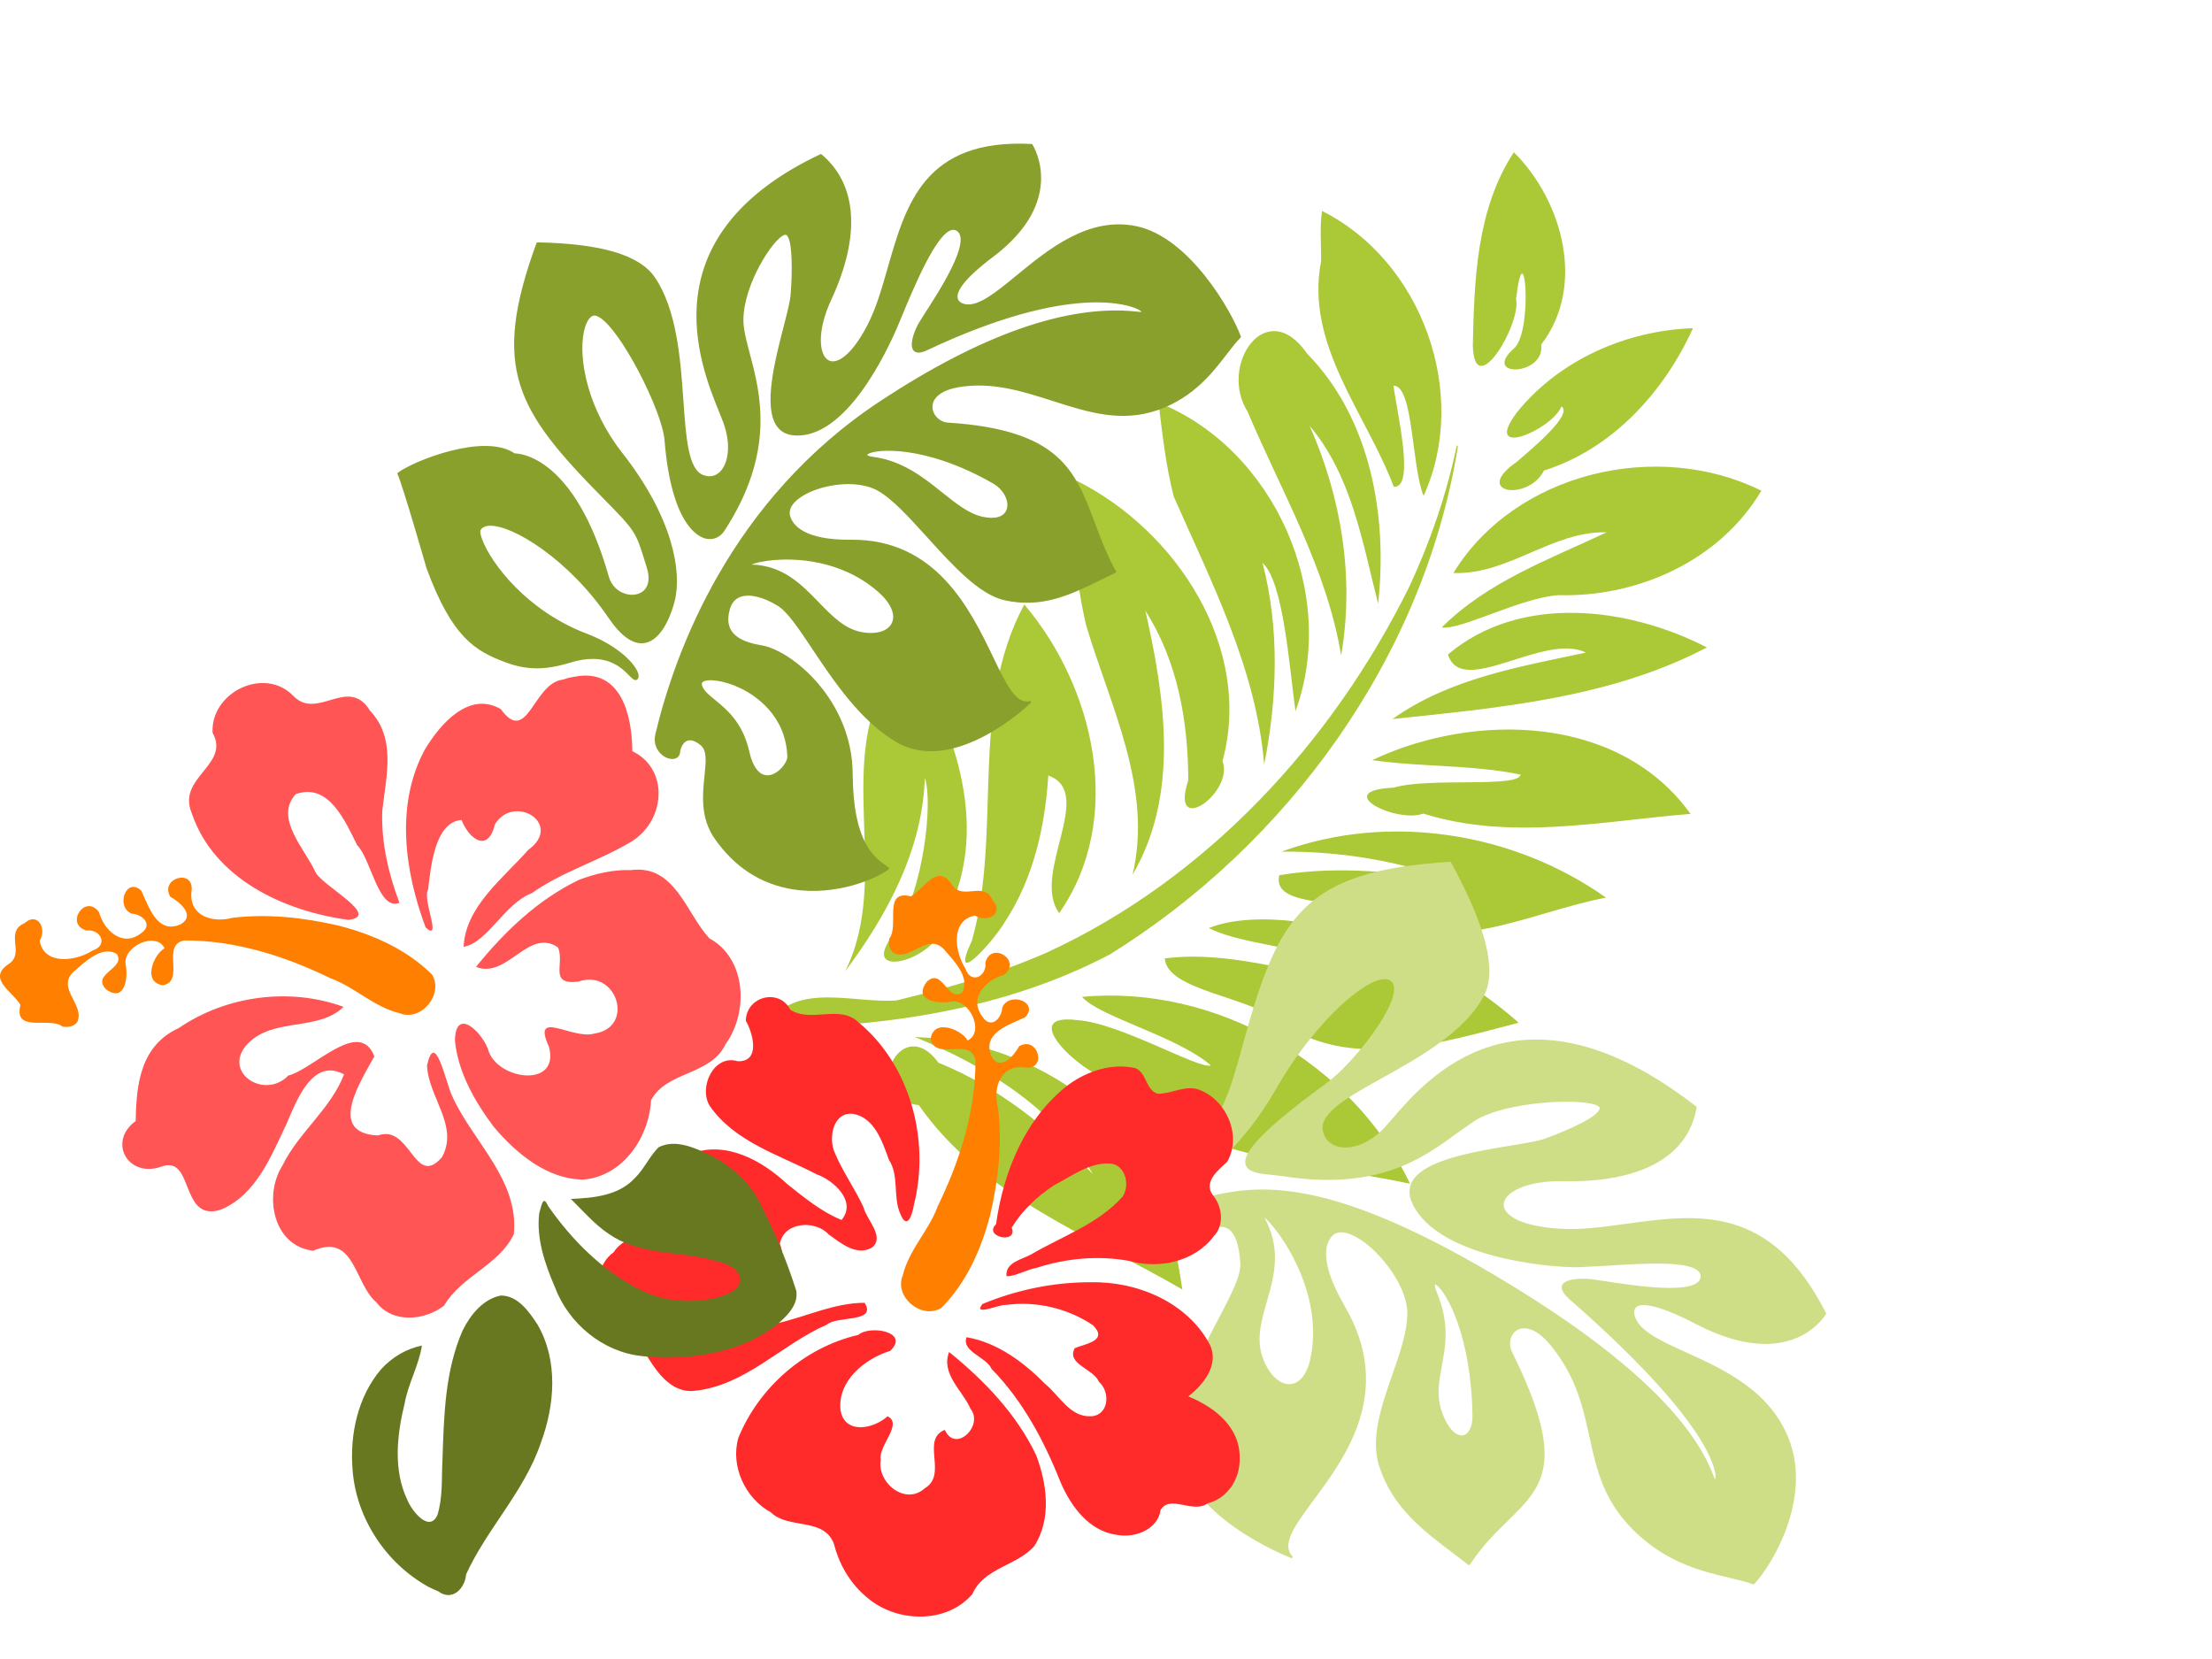
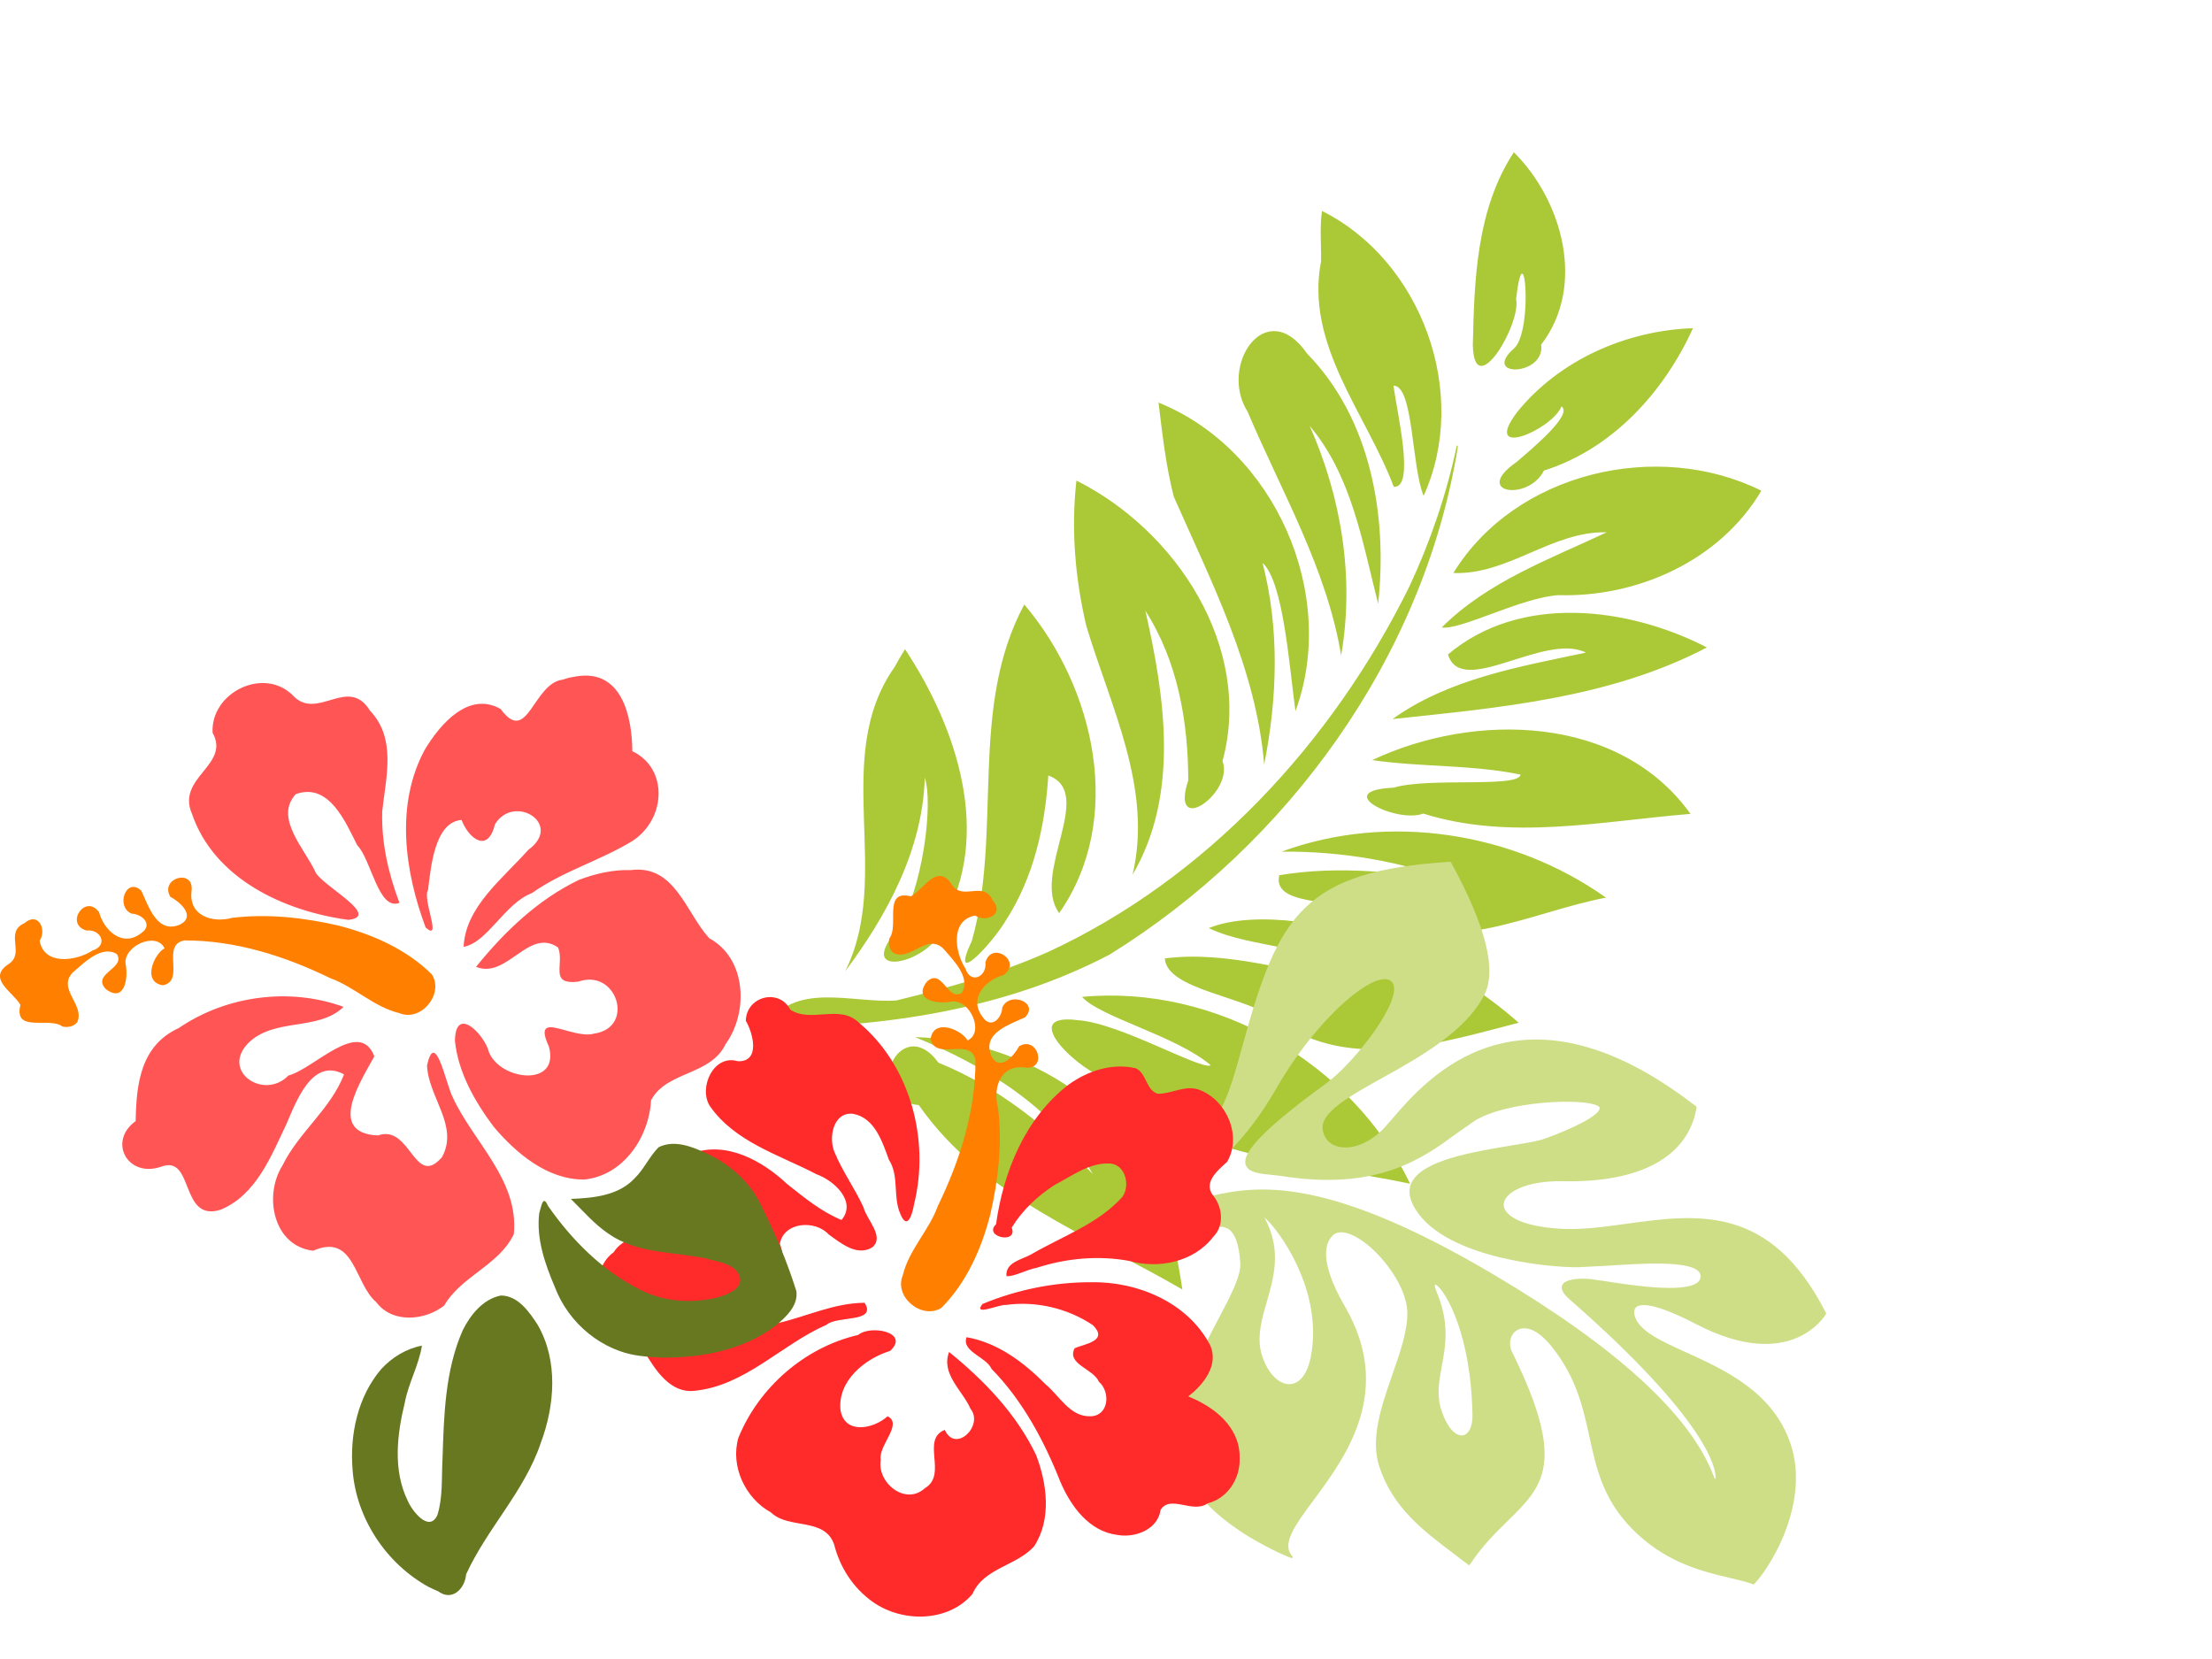
<svg xmlns="http://www.w3.org/2000/svg" width="640" height="480">
  <title>hibiscus</title>
  <g>
    <title>Layer 1</title>
    <path d="m464.572,316.738c-29.823,7.019 -61.366,21.385 -91.972,9.834c-7.428,1.813 -32.622,-6.02 -15.159,-11.633c11.305,-4.45 38.361,-2.026 40.361,-4.602c-12.746,-3.471 -34.998,1.087 -42.13,-2.021c33.43,-19.802 78.848,-16.061 108.9,8.422zm8.566,-55.535c-17.744,14.751 -38.085,33.746 -63.166,29.151c-10.923,-2.672 -32.926,5.813 -37.39,-2.318c15.56,-9.928 34.376,-11.635 51.522,-17.486c-14.665,-5.162 -29.161,4.186 -43.762,4.134c9.758,-10.61 33.133,-17.043 50.316,-18.103c14.284,-0.958 28.732,0.636 42.48,4.622m7.398,-43.505c-17.673,12.821 -32.895,34.17 -56.952,33.598c-9.175,-3.021 -29.086,11.121 -31.317,0.846c14.374,-9.937 31.108,-15.718 47.875,-20.162c-17.382,1.379 -34.464,6.123 -50.16,13.695c23.138,-23.484 58.28,-33.721 90.554,-27.977m-94.22,-99.108c16.766,58.833 4.381,124.316 -28.64,175.234c-20.773,27.473 -50.201,46.99 -80.992,61.623c1.263,-15.861 19.785,-17.024 30.839,-23.289c11.762,-9.505 23.499,-19.59 33.518,-31.171c32.629,-38.86 48.752,-90.102 49.653,-140.428c-0.051,-14.409 -1.665,-28.825 -4.996,-42.85l0.359,0.15l0.259,0.731l0,0zm31.707,253.928c-30.793,-2.645 -63.901,0.258 -91.722,-15.738c-16.189,5.763 -16.495,-22.425 -0.078,-13.52c18.543,-1.025 36.975,3.381 54.143,10.116c-18.443,-12.607 -41.668,-15.073 -63.444,-13.93c31.549,-13.867 74.447,-7.204 94.035,23.116c2.472,3.234 4.802,6.574 7.066,9.956l0,0zm-127.533,-198.62c32.294,0.728 66.901,21.873 72.846,55.392c7.01,6.786 -4.409,26.803 -6.591,9.261c-7.252,-15.367 -17.537,-29.946 -32.144,-39.089c15.739,20.133 31.64,43.863 29.208,70.656c-5.287,-25.157 -26.683,-41.387 -42.89,-59.517c-8.746,-11.008 -15.881,-23.374 -20.43,-36.703m1.646,38.857c28.643,12.994 52.817,43.684 47.21,76.466c-12.294,-6.702 -5.153,-36.099 -19.822,-34.671c5.402,13.686 8.758,28.393 6.761,43.23c-0.618,7.132 -6.344,25.654 -6.381,9.388c-5.496,-32.589 -29.58,-60.312 -27.769,-94.413m-25.695,26.411c23.131,14.059 45.905,37.643 43.517,66.758c4.396,10.012 -16.068,27.361 -11.051,8.203c2.02,-14.278 -6.161,-38.366 -11.437,-43.76c8.294,19.023 7.132,40.586 3.049,60.484c0.752,-30.966 -30.183,-54.103 -24.6,-85.755l0.208,-2.97l0.317,-2.96m225.88,-53.81c-22.289,12.808 -43.804,29.295 -69.978,32.893c-5.734,5.939 -27.178,5.48 -10.96,-3.119c7.86,-7.091 32.903,-15.35 31.613,-19.086c-14.029,3.381 -26.843,10.309 -40.604,14.509c20.763,-25.226 59,-42.454 89.929,-25.197l0,0zm-16.237,-45.59c-19.076,25.213 -46.887,41.4 -73.45,57.542c9.83,-17.583 26.739,-29.336 42.42,-41.262c-13.451,-0.279 -26.909,27.373 -35.874,17.517c11.392,-24.924 41.32,-34.686 66.904,-33.797l0,0zm-5.098,-47.73c-2.174,23.323 -19.15,43.173 -40.185,52.354c-9.404,5.152 -21.406,21.43 -26.581,22.856c6.325,-17.595 19.759,-31.106 31.427,-45.242c-14.482,6.37 -20.503,23.377 -35.106,29.569c3.734,-33.971 36.9,-60.236 70.445,-59.537l0,0zm-37.952,-34.088c0.317,20.286 -6.216,41.614 -21.437,55.652c-0.225,10.057 -16.168,14.877 -8.176,1.066c2.471,-5.551 8.944,-19.425 4.856,-20.025c0.394,7.389 -14.406,23.876 -10.918,7.026c4.62,-18.942 18.501,-34.885 35.675,-43.719zm-68.581,-23.949c18.719,6.648 35.469,26.145 30.883,46.966c5.06,7.815 -11.966,16.28 -6.517,4.067c2.407,-7.374 -12.299,-32.624 -5.696,-12.945c4.53,5.97 1.897,32.436 -5.602,17.46c-7.741,-17.39 -15.808,-36.055 -13.068,-55.549l0,0zm-62.101,109.361c36.099,-2.11 70.714,27.86 73.914,63.855c-7.298,-11.198 -19.108,-32.364 -26.901,-34.733c12.581,15.106 20.568,33.562 25.28,52.528c-13.839,-23.98 -36.162,-41.088 -56.682,-58.909c-5.891,-7.085 -10.704,-14.968 -15.611,-22.741l0,0zm82.282,25.52c-11.688,-14.115 -22.654,-30.207 -39.849,-38.077c17.122,14.787 30.542,34.278 36.559,56.208c-14.471,-20.99 -35.836,-35.508 -54.553,-52.259c-13.345,-8.467 -9.651,-32.986 8.424,-22.539c24.657,9.167 41.146,32.584 49.419,56.667zm-63.138,-95.845c32.319,0.725 61.289,29.628 61.739,62.017c-6.87,-6.235 -16.237,-27.655 -21.479,-25.124c4.15,6.523 18.429,24.213 12.551,26.437c-16.299,-15.801 -40.799,-26.202 -46.858,-50.07c-1.999,-4.412 -4.545,-8.599 -5.953,-13.261l0,0z" transform="rotate(25.243 378.782 203.259)" fill="#abc837" id="path3416-4" />
    <g fill="#cdde87" id="g4206">
      <g fill="#cdde87" id="g4208">
        <g fill="#cdde87" id="g4214">
          <g fill="#cdde87" id="g4216">
            <path d="m373.312,400.474c2.865,-0.207 5.04,-3.132 5.967,-8.026c0.44,-2.319 0.636,-4.611 0.636,-6.855c0,-17.082 -11.413,-31.334 -14.066,-33.305c0.003,0.008 0.018,0.044 0.018,0.044c2.232,4.141 3.02,7.967 3.02,11.6c0,4.476 -1.198,8.655 -2.375,12.759c-1.061,3.698 -2.082,7.258 -2.082,10.787c0,1.705 0.239,3.403 0.826,5.106c1.701,4.944 4.938,8.115 8.056,7.89m49.943,14.814c1.715,-0.292 2.832,-2.596 2.781,-5.731l0,-0.001c-0.385,-23.549 -7.757,-35.89 -10.399,-37.722c-0.321,-0.222 -0.445,-0.193 -0.446,-0.193c-0.062,0.06 -0.175,0.618 0.503,2.227c3.775,8.979 2.546,15.578 1.462,21.4c-0.806,4.328 -1.567,8.416 -0.096,12.829c1.914,5.761 4.534,7.474 6.195,7.191m-3.431,-165.79c10.13,18.576 13.282,31.118 9.638,38.343c-5.346,10.58 -18.718,18.022 -29.462,24.002c-9.781,5.445 -18.229,10.146 -17.281,15.211c0.432,2.309 1.915,3.948 4.175,4.615c4.065,1.2 9.412,-0.895 13.62,-5.335l2.203,-2.507c10.127,-11.836 37.024,-43.278 88.047,-3.695c0.091,0.07 0.136,0.185 0.117,0.299c-2.411,14.227 -16.147,21.802 -38.681,21.331c-10.539,-0.216 -16.986,3.231 -17.131,6.689c-0.117,2.773 4.061,6.286 16.218,7.056c6.103,0.386 12.503,-0.495 19.278,-1.429c20.514,-2.825 41.726,-5.746 57.75,25.818c0.047,0.091 0.045,0.201 -0.005,0.292c-0.096,0.174 -9.939,17.26 -37.524,2.948c-12.566,-6.521 -16.274,-5.895 -17.365,-4.943c-0.94,0.821 -0.535,2.323 -0.317,2.93c1.483,4.137 7.615,6.92 14.715,10.143c11.217,5.092 25.18,11.43 30.248,26.485c5.455,16.208 -4.725,34.316 -10.51,40.556c-0.086,0.094 -0.22,0.125 -0.338,0.08c-1.892,-0.714 -4.175,-1.251 -6.82,-1.874c-7.343,-1.727 -17.399,-4.094 -26.615,-12.643c-9.73,-9.024 -11.755,-18.292 -13.899,-28.103c-1.845,-8.445 -3.753,-17.177 -10.905,-26.122c-5.506,-6.878 -9.158,-5.359 -10.146,-4.73c-1.893,1.205 -2.489,3.942 -1.358,6.231c15.874,32.154 9.066,38.811 -1.239,48.887c-3.476,3.399 -7.416,7.253 -10.945,12.643c-0.048,0.071 -0.125,0.12 -0.21,0.135c-0.085,0.015 -0.178,-0.008 -0.243,-0.06l-4.045,-3.083c-9.193,-6.941 -17.877,-13.497 -21.754,-25.459c-2.605,-8.032 0.661,-17.425 3.82,-26.505c2.27,-6.522 4.412,-12.682 4.319,-18.033c-0.147,-8.225 -9.1,-19.369 -16.055,-22.385c-1.643,-0.711 -3.917,-1.275 -5.423,0.085c-2.096,1.891 -4.436,7.091 3.45,20.676c14.219,24.499 0.219,43.42 -9.045,55.943c-5.482,7.407 -9.442,12.761 -6.174,16.299c0.099,0.107 0.11,0.267 0.03,0.387c-0.081,0.12 -0.233,0.169 -0.37,0.117c-0.327,-0.123 -32.726,-12.586 -32.906,-33.833c-0.106,-12.638 6.485,-25.166 11.783,-35.231c3.567,-6.78 6.648,-12.634 6.395,-16.312c-0.367,-5.4 -1.522,-8.626 -3.53,-9.864c-2.299,-1.416 -5.52,-0.061 -8.635,1.251c-2.064,0.868 -4.014,1.689 -5.758,1.782c-1.831,0.1 -3.306,-1.494 -3.59,-3.877c-0.331,-2.795 1.118,-6.135 5.083,-6.863c0,-0.002 5.371,-1.198 5.371,-1.198c14.102,-3.41 33.417,-8.08 84.661,22.304c35.174,20.856 56.428,40.27 63.171,57.701c0.242,0.625 0.465,1.193 0.594,1.321c0.003,-0.048 0.065,-0.152 0.109,-0.375c0.001,-0.011 0.019,-0.116 0.019,-0.323c0,-2.207 -1.848,-15.993 -42.234,-51.334c-1.513,-1.323 -2.274,-2.469 -2.274,-3.419c0,-0.23 0.045,-0.449 0.134,-0.655c0.787,-1.827 4.962,-2.102 8.298,-1.782l3.941,0.568c7.425,1.159 22.876,3.573 26.888,0.423c0.565,-0.443 0.865,-0.966 0.92,-1.601c0.054,-0.639 -0.146,-1.18 -0.611,-1.654c-3.069,-3.126 -16.485,-2.251 -26.28,-1.612l-8.605,0.441c-8.189,0.102 -40.305,-2.703 -47.828,-18.281c-1.124,-2.33 -1.196,-4.473 -0.212,-6.368c3.303,-6.365 17.918,-8.78 28.589,-10.544c4.652,-0.768 8.67,-1.432 10.47,-2.227c6.202,-2.228 15.37,-6.368 15.286,-8.673c-0.009,-0.256 -0.33,-0.48 -0.596,-0.622c-4.364,-2.319 -26.412,-1.369 -35.579,4.35c0,0.001 -5.22,3.656 -5.22,3.656c-9.641,7.088 -22.845,16.795 -50.798,12.288l-2.54,-0.284c-3.311,-0.303 -7.066,-0.645 -7.719,-3.02c-0.643,-2.333 1.078,-7.305 23.344,-23.489c7.272,-5.287 19.716,-20.805 19.629,-27.364c-0.015,-1.082 -0.36,-1.84 -1.055,-2.317c-0.716,-0.491 -1.722,-0.594 -2.99,-0.304c-6.639,1.518 -20.066,14.069 -30.183,31.701c-11.764,20.503 -26.552,30.167 -35.99,30.649c-1.229,0.064 -1.936,-0.191 -2.159,-0.777c-0.699,-1.829 4.31,-6.058 10.931,-11.397l3.848,-3.18c8.015,-7.177 10.079,-14.661 13.828,-28.248l0.252,-0.907c10.043,-36.331 17.336,-49.282 59.686,-51.957c0.12,-0.008 0.235,0.055 0.294,0.162" fill="#cdde87" id="path4224" />
          </g>
        </g>
      </g>
    </g>
    <g fill="#89a02c" id="g3876">
      <g fill="#89a02c" id="g3878">
        <g fill="#89a02c" id="g3884">
          <g fill="#89a02c" id="g3886">
-             <path d="m272.644,142.507c-5.391,-4.319 -11.503,-9.214 -20.025,-10.319c-1.567,-0.203 -1.708,-0.567 -1.71,-0.571l0,-0.004c0,-0.017 0.025,-0.088 0.167,-0.196c1.862,-1.437 16.218,-3.01 36.235,8.461c3.086,1.771 4.84,5.19 3.908,7.623c-0.786,2.054 -3.287,2.794 -6.861,2.031c-4.016,-0.86 -7.756,-3.855 -11.714,-7.025m-48.541,19.529c5.319,-0.441 18.878,-0.436 29.885,9.122c3.74,3.251 5.243,6.674 4.019,9.162c-1.176,2.387 -4.686,3.373 -8.948,2.512c-4.787,-0.966 -8.348,-4.641 -12.12,-8.531c-5.103,-5.265 -10.385,-10.704 -19.51,-10.956c0.84,-0.38 3.063,-1.009 6.674,-1.309m-17.284,40.413c-1.98,-1.62 -3.543,-2.902 -3.76,-4.462c-0.041,-0.285 0.06,-0.505 0.319,-0.691c1.385,-1.004 6.148,-0.476 11.03,1.91c3.885,1.899 12.969,7.618 13.386,19.676c0.058,1.729 -2.532,5.054 -5.288,5.408c-2.619,0.335 -4.654,-2.12 -5.732,-6.915c-1.863,-8.303 -6.54,-12.132 -9.955,-14.926m-57.972,-71.261l-0.008,0l0.008,0zm108.022,-53.79c-1.73,6.055 -3.364,11.776 -5.893,16.65c-4.803,9.252 -9.009,11.303 -11.149,10.252c-2.933,-1.443 -3.513,-8.554 0.662,-17.529c8.584,-18.466 7.59,-33.423 -2.798,-42.111c-0.094,-0.079 -0.224,-0.095 -0.334,-0.043c-50.026,23.655 -34.905,60.788 -29.211,74.766l1.183,3.008c2.38,6.695 1.205,11.909 -1.015,14.107c-1.316,1.302 -2.982,1.633 -4.821,0.958c-4.362,-1.604 -5.011,-10.83 -5.76,-21.513c-0.822,-11.723 -1.849,-26.313 -8.284,-35.731c-4.393,-6.429 -15.49,-9.73 -33.925,-10.09c-0.132,-0.003 -0.253,0.08 -0.298,0.205c-13.319,36.369 -5.714,48.518 19.415,73.964c9.223,9.337 9.326,9.671 11.963,18.215l0.55,1.772c0.852,2.735 0.599,5.009 -0.708,6.403c-1.165,1.24 -3.128,1.707 -5.125,1.22c-2.513,-0.613 -4.439,-2.486 -5.154,-5.013c-9.87,-34.873 -25.796,-35.7 -27.244,-35.701c-8.946,-6.1 -29.565,2.325 -33.82,5.593c-0.116,0.091 -0.155,0.251 -0.09,0.385c1.403,2.9 8.303,26.926 8.371,27.167c7.409,20.189 14.16,24.05 22.893,27.303c6.091,2.27 11.48,2.303 18.604,0.113c10.367,-3.182 14.785,1.292 17.158,3.694c0.975,0.988 1.68,1.701 2.343,1.136c0.237,-0.202 0.491,-0.601 0.36,-1.355c-0.465,-2.681 -5.556,-8.318 -15.006,-11.9c-17.184,-6.521 -27.702,-20.288 -30.294,-27.433c-0.524,-1.444 -0.549,-2.245 -0.398,-2.515c0.439,-0.78 1.312,-1.204 2.595,-1.258c6.63,-0.279 22.928,9.715 34.404,26.626c3.676,5.414 7.213,7.868 10.513,7.292c5.4,-0.944 7.981,-9.473 8.643,-12.064c2.204,-8.619 -0.617,-24.418 -15.142,-42.913c-9.943,-12.667 -12.748,-26.998 -11.146,-34.953c0.482,-2.396 1.343,-4.048 2.425,-4.649c0.475,-0.264 1.1,-0.194 1.856,0.211c6.296,3.368 18.385,27.174 19.07,35.639c1.949,24.154 9.534,27.926 11.812,28.507c2.144,0.547 4.234,-0.276 5.459,-2.142c14.976,-22.896 10.433,-39.986 7.426,-51.294c-0.798,-3.005 -1.488,-5.598 -1.757,-7.913c-1.139,-9.84 7.231,-23.567 11.004,-26.107c0.565,-0.38 1.017,-0.512 1.272,-0.372c1.853,1.016 1.793,10.58 1.301,16.761c-0.026,1.888 -0.966,5.534 -2.052,9.755c-2.523,9.797 -5.979,23.216 -1.94,28.842c1.142,1.592 2.829,2.48 5.011,2.64c14.844,1.09 26.694,-23.982 29.973,-31.693l1.245,-2.981c3.397,-8.189 9.72,-23.431 14.247,-24.732c0.601,-0.173 1.135,-0.084 1.635,0.271c4.163,2.963 -5.192,17.435 -9.189,23.615l-1.892,3.009c-1.349,2.396 -2.845,6.506 -1.449,8.006c0.723,0.775 2.034,0.72 3.901,-0.16c42.183,-19.889 59.08,-12.747 60.868,-11.867c0.781,0.384 1.045,0.647 1.15,0.795c-0.301,0.017 -0.918,-0.045 -1.589,-0.114c-19.821,-2.084 -44.686,6.613 -73.904,25.844c-43.512,28.641 -59.496,72.648 -65.152,96.331c-0.808,3.359 1.005,5.347 1.822,6.046c1.29,1.105 2.922,1.533 4.057,1.064c0.747,-0.308 1.197,-0.976 1.271,-1.88c0.066,-0.793 0.636,-2.611 1.984,-3.179c1.062,-0.447 2.393,-0.021 3.947,1.266c1.871,1.547 1.535,4.778 1.111,8.87c-0.56,5.402 -1.256,12.123 2.924,18.129c5.753,8.273 13.373,13.218 22.65,14.696c12.503,1.993 24.074,-3.05 27.719,-5.803c0.08,-0.06 0.13,-0.15 0.13,-0.249c-0.001,-0.099 -0.044,-0.188 -0.124,-0.246l-0.882,-0.647c-3.299,-2.343 -9.44,-6.708 -9.537,-26.407c-0.101,-21.346 -17.543,-35.825 -26.476,-37.28c-4.461,-0.728 -7.279,-2.101 -8.614,-4.198c-1.028,-1.616 -1.173,-3.66 -0.445,-6.248c0.493,-1.753 1.489,-2.932 2.959,-3.503c2.619,-1.016 6.713,-0.049 10.958,2.589c2.772,1.721 6.087,6.686 9.926,12.436c6.215,9.308 13.947,20.891 24.334,26.953c16.936,9.887 38.672,-11.137 38.89,-11.35c0.101,-0.099 0.123,-0.254 0.053,-0.377c-0.07,-0.123 -0.213,-0.185 -0.351,-0.148c-3.967,1.033 -6.766,-4.774 -10.641,-12.81c-6.548,-13.583 -16.442,-34.108 -41.068,-33.868c-13.62,0.134 -16.892,-4.262 -17.631,-6.895c-0.581,-2.079 0.98,-3.827 2.391,-4.927c5.194,-4.05 16.627,-5.994 23.033,-2.333c4.25,2.429 9.1,7.78 14.236,13.446c7.39,8.154 15.031,16.587 22.39,18.224c10.928,2.434 19.309,-1.689 28.18,-6.05l3.901,-1.894c0.075,-0.037 0.135,-0.105 0.163,-0.187c0.025,-0.081 0.017,-0.17 -0.023,-0.245c-2.681,-4.908 -4.45,-9.61 -6.16,-14.158c-5.628,-14.972 -10.075,-26.798 -42.461,-28.871c-2.335,-0.15 -4.335,-2.097 -4.46,-4.342c-0.157,-2.827 2.618,-5.023 7.423,-5.873c9.67,-1.709 18.637,1.165 27.308,3.941c10.26,3.288 19.952,6.393 30.689,2.569c10.156,-3.616 15.708,-10.849 19.76,-16.127c1.458,-1.899 2.716,-3.539 3.968,-4.767c0.088,-0.086 0.117,-0.216 0.075,-0.331c-2.703,-7.389 -14.882,-28.676 -30.193,-31.896c-13.821,-2.904 -25.431,6.621 -34.759,14.276c-5.887,4.83 -10.971,9.001 -14.763,8.286c-0.569,-0.107 -1.924,-0.488 -2.209,-1.7c-0.389,-1.661 1.074,-5.09 10.246,-11.999c21.389,-16.109 11.789,-31.85 11.369,-32.511c-0.054,-0.086 -0.146,-0.14 -0.248,-0.145c-30.921,-1.597 -36.346,17.386 -41.595,35.746" fill="#89a02c" id="path3894" />
-           </g>
+             </g>
        </g>
      </g>
    </g>
    <path d="m108.878,376.775c-6.395,-5.367 -6.212,-20.185 -18.247,-14.902c-11.62,-1.339 -14.398,-15.966 -8.912,-24.642c4.693,-9.621 13.936,-16.288 17.824,-26.38c-9.149,-4.994 -13.784,7.712 -16.602,14.217c-4.447,9.375 -8.861,20.737 -19.128,24.948c-11.859,3.71 -7.56,-16.039 -17.162,-12.46c-9.686,3.379 -15.579,-7.279 -7.393,-13.2c0.17,-10.565 1.349,-21.83 12.465,-26.909c13.734,-9.376 32.028,-11.83 47.682,-6.132c-7.358,7.179 -20.234,2.945 -27.737,10.656c-7.696,8.136 4.777,16.425 11.758,9.221c7.483,-1.968 20.561,-16.731 24.884,-5.569c-3.756,6.964 -13.946,22.257 1.045,22.899c9.472,-3.374 10.522,15.494 18.531,6.278c4.961,-9.089 -3.966,-17.339 -4.331,-26.511c2.362,-10.832 5.442,5.206 7.356,9.026c5.983,13.102 19.301,24.098 17.751,39.774c-4.247,8.967 -15.14,12.056 -20.141,20.635c-5.577,4.394 -14.981,5.266 -19.643,-0.949l0,0zm-8.094,-110.633c-18.518,-2.497 -38.839,-11.84 -45.268,-30.745c-4.513,-10.497 11.229,-14.01 5.99,-23.387c-0.606,-11.696 14.925,-19.285 23.316,-10.715c7.01,7.37 15.883,-5.905 22.201,4.279c7.776,8.169 4.605,19.364 3.565,29.19c-0.278,9.053 1.803,18.028 4.985,26.456c-6.126,2.392 -8.114,-12.508 -12.237,-16.699c-3.412,-6.788 -8.178,-18.182 -17.746,-14.762c-6.43,6.921 2.78,15.992 5.777,22.762c2.461,4.091 18.947,12.609 9.418,13.621l0,0l0,0zm66.795,-11.598c-11.902,5.689 -21.626,15.021 -29.839,25.187c8.921,3.696 15.224,-11.521 23.733,-5.587c1.961,4.824 -2.806,10.901 5.888,9.867c11.127,-3.905 16.527,13.337 4.517,15.048c-6.272,1.809 -18.161,-7.345 -13.061,3.756c3.359,12.345 -15.473,9.676 -17.68,0.568c-1.998,-5.067 -9.334,-12.035 -9.509,-2.295c0.888,9.141 5.783,17.695 11.237,24.954c6.525,7.69 15.535,15.285 26.115,15.234c11.33,-1.065 18.832,-12.231 19.385,-22.927c4.483,-8.505 17.198,-7.078 21.564,-16.238c6.678,-9.185 6.09,-24.775 -4.699,-30.631c-6.813,-7.394 -9.902,-21.412 -22.728,-19.731c-5.105,-0.168 -10.17,1.001 -14.923,2.795l0,0zm-4.772,-57.903c-8.586,1.047 -10.142,19.215 -17.926,8.518c-9.297,-5.365 -17.647,4.513 -21.964,11.731c-8.614,15.887 -5.83,35.262 0.24,51.478c4.935,4.339 -1.032,-8.186 0.68,-10.859c0.843,-6.578 1.863,-19.643 9.702,-20.278c2.096,5.466 7.636,9.736 9.654,1.282c5.534,-9.037 19.943,-0.103 9.634,7.401c-7.265,8.236 -18.161,16.39 -18.686,28.03c6.906,-1.196 11.854,-12.544 19.763,-15.548c8.97,-6.345 19.736,-9.391 29.024,-15.045c9.744,-6.264 10.563,-20.991 0.024,-26.007c-0.078,-10.107 -3.08,-24.121 -16.619,-21.572l-1.793,0.339l-1.733,0.53l0,0l0,0z" fill="#ff5555" id="path7488" />
    <path d="m18.088,297.016c-3.717,-2.959 -14.254,2.031 -12.175,-6.265c-2.135,-3.794 -9.836,-7.593 -3.397,-11.839c4.827,-3.112 -1.304,-9.181 4.52,-11.786c3.992,-3.497 6.582,1.764 4.431,5.059c1.297,7.265 10.617,5.888 15.278,2.848c4.701,-1.519 2.442,-6.287 -1.715,-5.806c-6.4,-1.806 -0.358,-10.815 3.634,-5.287c1.46,5.341 6.772,10.183 12.069,6.136c3.696,-2.416 0.571,-5.577 -2.677,-5.742c-4.737,-2.049 -1.504,-10.816 2.848,-6.593c2.142,4.58 4.589,12.663 11.296,9.712c4.567,-2.504 -0.286,-6.604 -2.919,-7.986c-3.219,-5.493 7.153,-8.396 6.12,-1.472c-0.757,7.028 6.104,9.115 11.736,7.572c10.294,-1.257 20.781,-0.082 30.847,2.248c9.882,2.533 19.69,6.875 26.989,14.13c3.533,5.664 -3.172,13.828 -9.433,11.177c-7.4,-1.772 -12.914,-7.56 -19.994,-10.117c-13.128,-6.392 -27.48,-10.956 -42.202,-10.909c-6.894,1.249 0.362,11.694 -6.202,12.976c-6.135,-0.908 -2.58,-9.071 0.468,-10.696c-2.368,-4.955 -11.774,-0.724 -11.295,4.41c0.879,3.975 -0.171,11.553 -5.688,7.399c-4.272,-4.503 5.912,-5.994 3.163,-10.173c-4.433,-2.617 -9.442,2.545 -12.683,5.306c-4.734,4.802 3.597,9.452 1.221,14.461c-1.008,1.272 -2.727,1.531 -4.239,1.237z" fill="#ff7f00" id="path7490" />
    <path d="m177.556,362.313c3.685,-5.841 12.467,-4.615 16.073,-10.544c-2.512,-6.451 -0.657,-15.862 6.688,-18.115c9.966,-3.567 20.311,2.229 27.444,8.937c4.923,3.895 9.852,7.983 15.719,10.386c4.513,-5.38 -2.288,-11.495 -7.254,-13.235c-10.806,-5.652 -23.695,-9.318 -30.94,-19.871c-3.187,-5.389 1.283,-14.942 8.18,-12.821c6.727,0.237 4.329,-8.353 2.32,-11.699c0.155,-7.141 9.673,-9.506 12.884,-3.207c6.036,3.915 14.294,-1.664 19.799,3.711c14.956,12.433 20.625,34.038 15.984,52.616c-0.515,3.082 -1.985,7.679 -3.993,2.661c-2.166,-4.95 -0.242,-10.868 -3.262,-15.563c-1.921,-5.241 -4.164,-12.298 -10.509,-13.323c-5.689,-0.517 -7.066,7.074 -5.175,11.26c2.275,5.488 5.833,10.364 8.312,15.781c0.912,3.669 6.236,8.497 2.55,11.611c-4.44,2.704 -9.095,-1.22 -12.614,-3.742c-3.869,-4.235 -12.949,-3.688 -14.126,2.683c1.901,5.105 0.464,10.802 -5.518,12.304c-7.694,2.659 -1.274,12.871 5.256,10.607c8.213,-1.949 16.18,-5.799 24.785,-5.811c3.675,5.865 -7.982,3.653 -10.992,6.353c-13.078,5.691 -23.451,17.645 -38.251,19.117c-7.033,0.754 -11.297,-6.047 -14.436,-11.266c-3.834,-5.1 -11.158,-7.63 -12.533,-14.439c-1.735,-4.897 -0.868,-11.227 3.609,-14.391l0,0zm110.632,-8.094c2.125,-15.274 8.491,-30.859 21.054,-40.447c5.507,-3.974 12.643,-6.289 19.402,-4.682c3.178,1.484 2.859,6.32 6.347,7.371c4.063,0.06 8.076,-2.736 12.162,-1.08c7.815,3.021 12.231,13.347 7.89,20.789c-2.506,2.287 -6.927,5.788 -4.161,9.573c2.795,3.315 3.458,8.797 0.196,12.044c-5.5,7.285 -15.771,9.448 -24.275,7.053c-8.934,-1.663 -18.211,-0.816 -26.832,1.968c-2.854,0.482 -6.539,2.63 -8.771,2.422c-0.367,-4.022 4.425,-4.766 7.132,-6.287c8.957,-5.229 19.281,-8.749 26.396,-16.627c2.326,-3.221 0.994,-9.172 -3.395,-9.665c-6.06,-0.406 -11.099,3.562 -16.206,6.192c-4.928,3.19 -9.33,7.315 -12.407,12.345c1.907,4.921 -8.374,2.696 -4.532,-0.97l0,0.001zm11.599,66.795c-5.684,-11.905 -15.025,-21.623 -25.187,-29.839c-2.424,6.394 3.906,11.127 6.202,16.433c3.917,4.856 -4.365,12.974 -7.442,6.095c-7.061,2.806 0.95,12.934 -5.768,16.881c-5.597,5.144 -13.906,-1.543 -12.767,-8.242c-0.758,-4.093 6.538,-10.345 1.97,-12.568c-3.946,3.604 -12.308,5.41 -13.596,-1.683c-0.976,-8.479 6.965,-14.959 14.34,-17.232c5.869,-5.445 -5.752,-7.613 -9.247,-4.615c-15.422,3.558 -28.707,15.139 -34.654,29.749c-2.388,8.242 2.011,17.552 9.431,21.602c5.125,4.98 15.377,1.312 18.238,9.166c1.703,6.738 5.489,12.627 11.162,16.689c8.507,6.045 21.805,6.024 28.882,-2.251c3.267,-7.572 12.84,-8.137 17.876,-13.833c5.067,-7.839 3.722,-18.073 0.56,-26.352l0,0zm57.902,-4.773c-2.358,-6.037 -8.138,-9.842 -13.895,-12.24c4.405,-3.293 9.007,-9.194 6.286,-14.9c-6.53,-12.366 -21.062,-18.389 -34.558,-18.115c-10.685,-0.001 -21.406,2.206 -31.254,6.299c-2.949,3.691 4.976,0.037 6.747,0.28c8.723,-1.218 17.892,0.957 25.171,5.829c4.623,4.551 -2.21,5.408 -5.235,6.669c-2.473,4.636 5.385,5.91 7.002,9.723c3.446,2.99 2.854,9.928 -2.495,9.989c-5.927,0.156 -8.908,-5.939 -12.944,-9.248c-6.272,-6.353 -13.864,-12.077 -22.862,-13.632c-1.49,4.199 5.659,5.629 7.233,9.158c9.05,9.252 15.226,20.837 19.954,32.779c3.021,7.017 8.29,14.252 16.444,15.269c5.105,0.933 11.726,-1.545 12.504,-7.237c2.84,-4.534 9.371,1.194 13.606,-1.897c5.742,-1.405 9.351,-7.028 9.276,-12.758c0.073,-2.027 -0.234,-4.077 -0.98,-5.968l0,0z" fill="#ff2a2a" id="path6656" />
    <path d="m257.314,271.523c2.96,-3.718 -2.03,-14.254 6.266,-12.175c3.793,-2.135 7.592,-9.837 11.839,-3.397c3.111,4.827 9.181,-1.305 11.785,4.519c3.498,3.992 -1.763,6.582 -5.058,4.432c-7.266,1.297 -5.889,10.616 -2.849,15.278c1.52,4.701 6.287,2.442 5.807,-1.715c1.806,-6.4 10.814,-0.357 5.287,3.634c-5.341,1.46 -10.184,6.771 -6.137,12.069c2.416,3.696 5.577,0.571 5.742,-2.677c2.049,-4.737 10.817,-1.504 6.594,2.848c-4.58,2.142 -12.664,4.589 -9.712,11.296c2.503,4.567 6.603,-0.286 7.985,-2.92c5.494,-3.218 8.397,7.154 1.472,6.12c-7.027,-0.756 -9.115,6.105 -7.571,11.736c1.257,10.294 0.081,20.781 -2.248,30.847c-2.533,9.882 -6.876,19.69 -14.131,26.989c-5.664,3.532 -13.827,-3.172 -11.177,-9.434c1.773,-7.399 7.56,-12.913 10.117,-19.994c6.392,-13.128 10.957,-27.48 10.91,-42.202c-1.249,-6.893 -11.695,0.362 -12.977,-6.201c0.909,-6.136 9.072,-2.58 10.696,0.467c4.955,-2.368 0.724,-11.773 -4.41,-11.295c-3.974,0.879 -11.552,-0.17 -7.399,-5.688c4.504,-4.272 5.994,5.912 10.174,3.163c2.616,-4.433 -2.546,-9.442 -5.307,-12.682c-4.802,-4.735 -9.451,3.597 -14.461,1.22c-1.271,-1.007 -1.531,-2.726 -1.237,-4.238z" fill="#ff7f00" id="path6658" />
    <path d="m185.489,392.331c-11.232,-1.252 -21.031,-9.488 -24.965,-19.972c-2.842,-6.676 -5.385,-13.948 -4.518,-21.299c0.572,-1.764 1.062,-5.665 2.528,-2.189c6.947,9.951 15.817,18.879 26.772,24.327c6.667,3.392 14.513,3.97 21.749,2.332c3.118,-0.82 8.778,-2.77 6.635,-6.993c-1.97,-3.205 -6.214,-3.438 -9.506,-4.45c-9.417,-1.94 -19.828,-1.342 -28.055,-7.082c-4.155,-2.794 -7.42,-6.637 -10.967,-10.119c6.496,-0.271 13.764,-0.911 18.468,-5.981c2.728,-2.652 4.238,-6.271 6.914,-8.966c4.726,-2.38 10.13,0.006 14.52,2.065c6.729,3.266 12.552,8.629 15.542,15.565c3.91,7.697 7.191,15.719 9.796,23.948c0.632,4.215 -2.972,7.493 -5.885,9.973c-9.397,7.205 -21.669,9.447 -33.266,9.293c-1.927,-0.058 -3.851,-0.207 -5.762,-0.452l0,0zm-61.414,66.855c-12.294,-6.733 -20.997,-19.806 -22.056,-33.837c-0.86,-10.242 1.479,-21.274 8.275,-29.224c3.107,-3.393 7.242,-5.918 11.784,-6.797c-0.904,5.723 -3.914,10.845 -4.966,16.543c-2.252,9.195 -3.453,19.458 0.818,28.263c1.241,2.98 6.224,9.41 8.613,4.244c1.629,-5.145 1.182,-10.681 1.482,-16.016c0.413,-12.62 0.688,-25.735 5.857,-37.478c2.24,-4.49 5.887,-9.04 11.044,-10.052c4.928,0.03 8.111,4.632 10.559,8.345c6.096,10.428 5.05,23.455 0.949,34.399c-4.716,13.952 -15.51,24.657 -21.567,37.913c-0.353,4.209 -4.076,7.928 -8.083,4.921c-0.918,-0.373 -1.816,-0.795 -2.709,-1.224l0,0z" fill="#677821" id="path6662" />
  </g>
</svg>